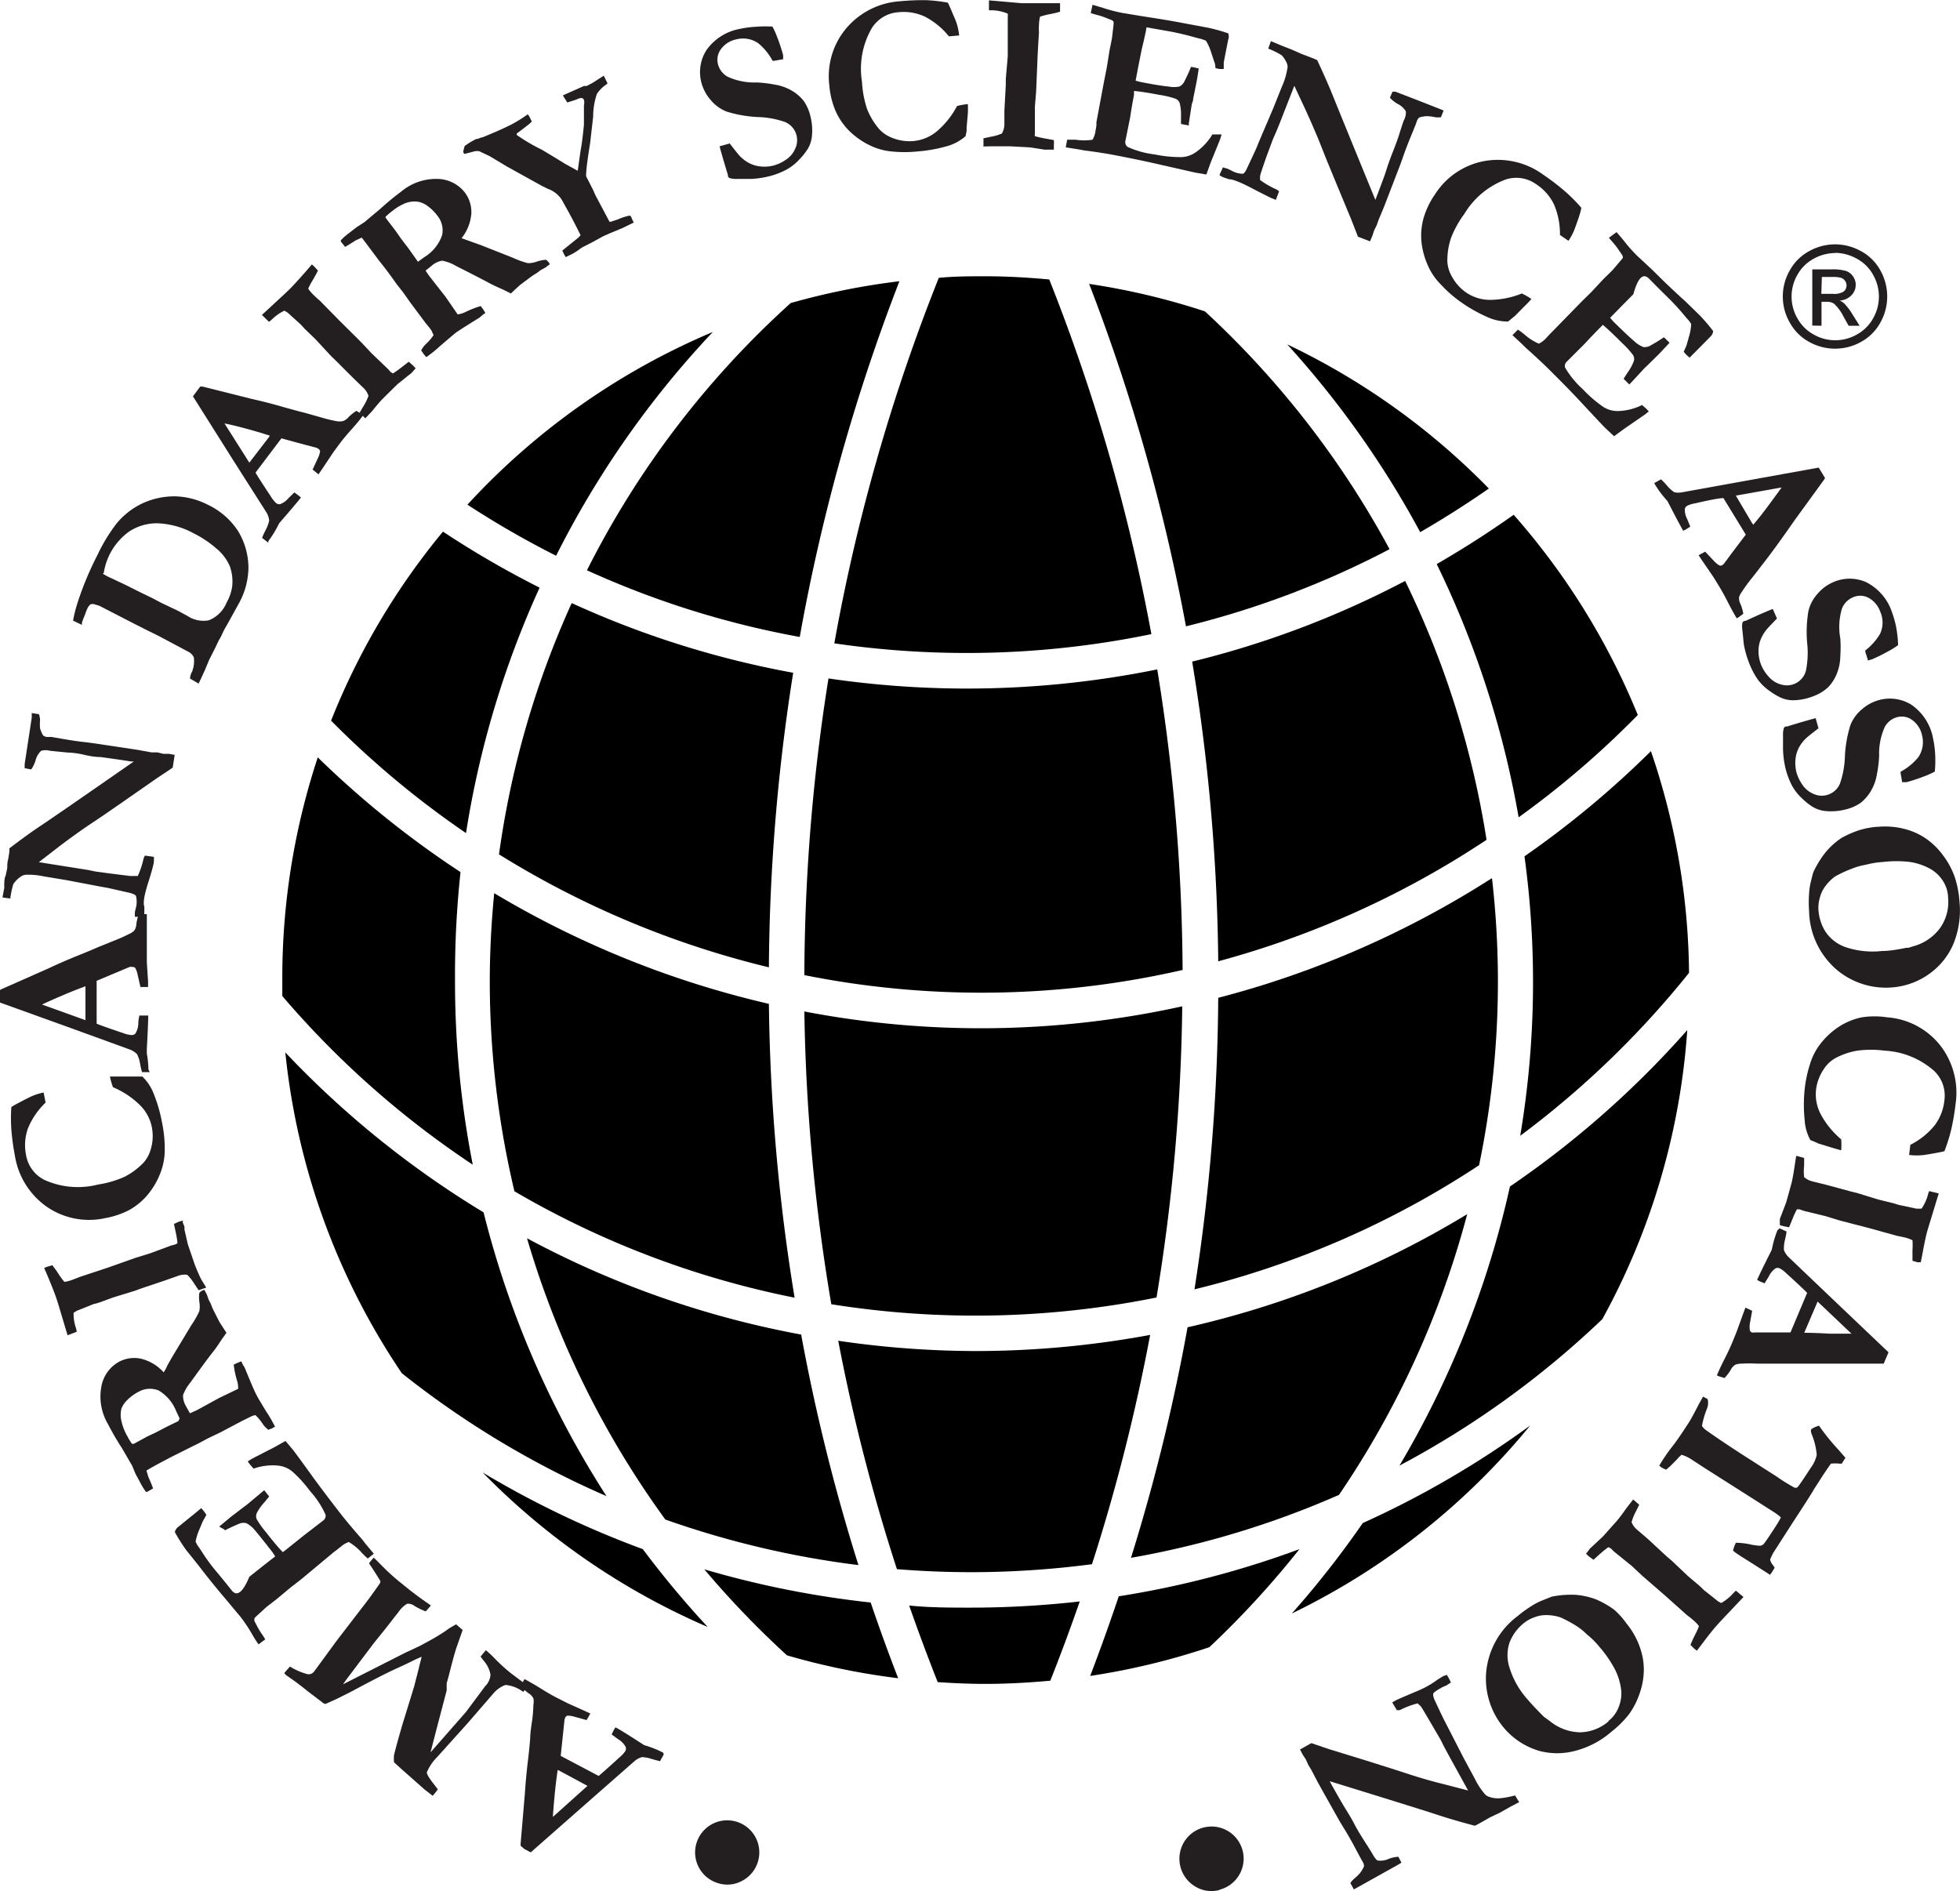
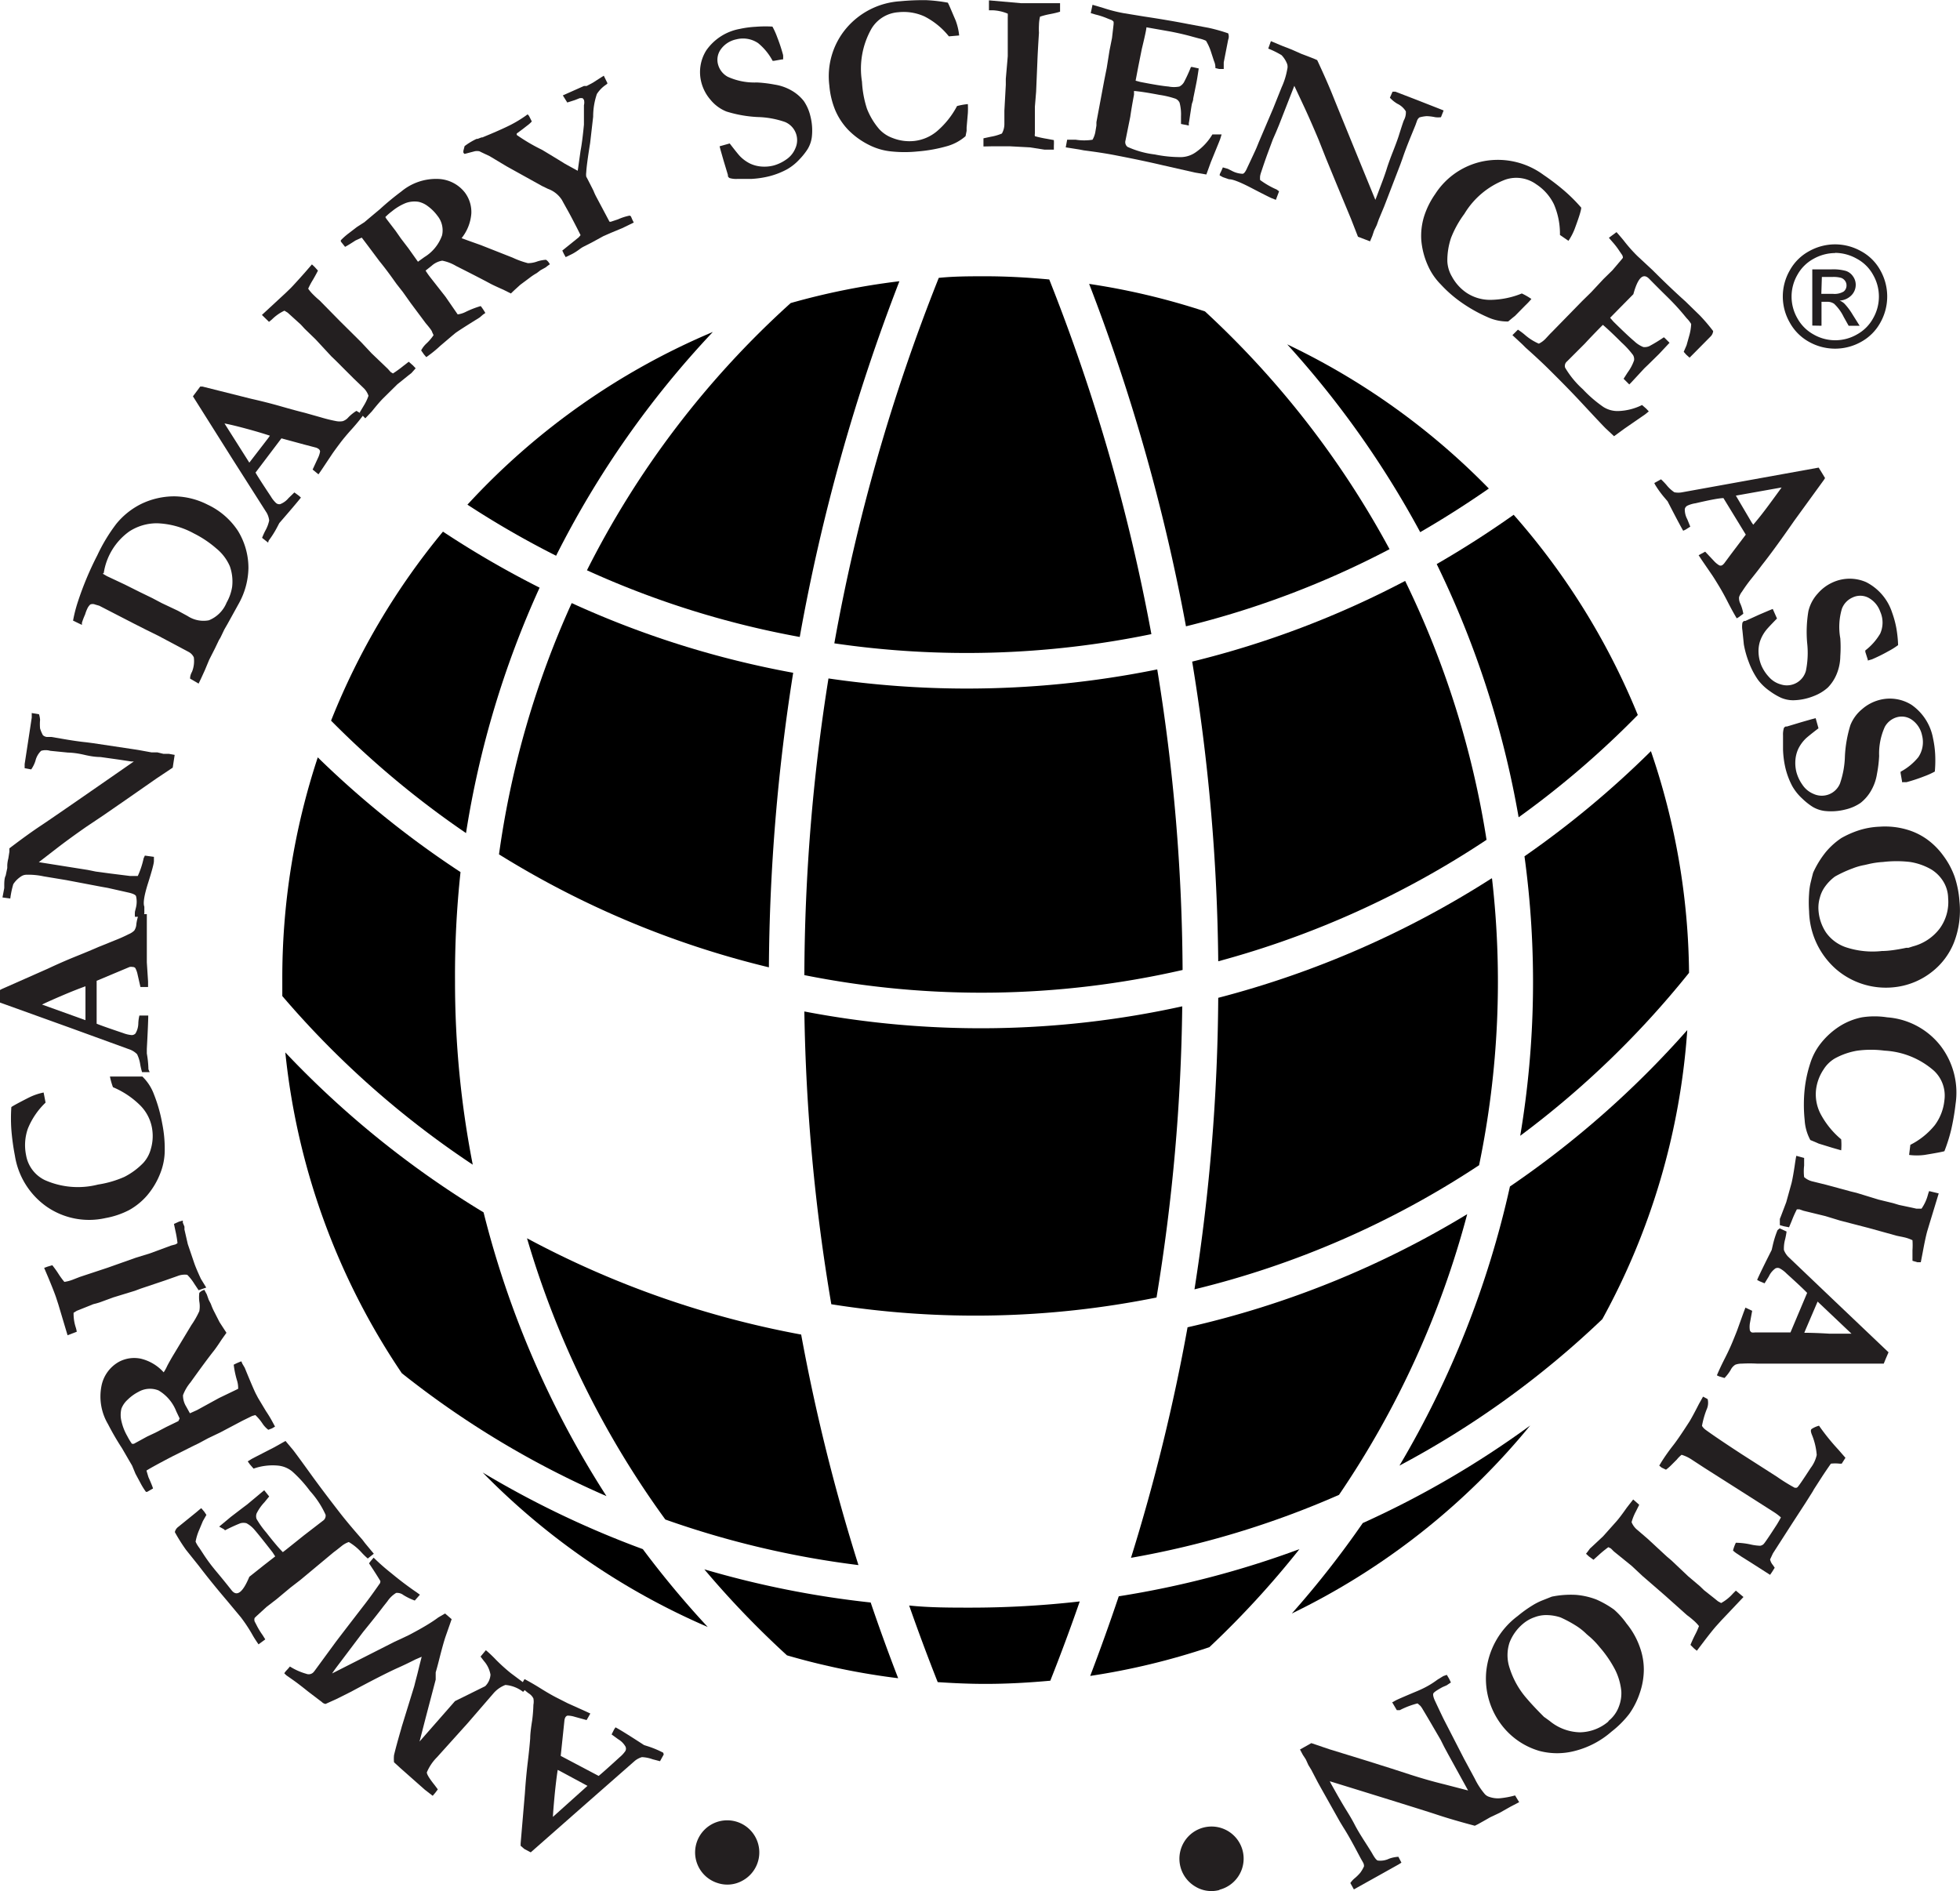
<svg xmlns="http://www.w3.org/2000/svg" viewBox="0 0 110.53 106.64">
  <title>ADSA</title>
  <path d="M300.23,344a51.41,51.41,0,0,0-11.49,15.07,50.86,50.86,0,0,0,12,3.76,108.19,108.19,0,0,1,5.62-20.06A39.83,39.83,0,0,0,300.23,344Z" transform="translate(-255.64 -326.91)" />
  <path d="M323.59,344.47a39.44,39.44,0,0,0-6.53-1.55,108.31,108.31,0,0,1,5.46,19.31A50.71,50.71,0,0,0,334,357.88,51.56,51.56,0,0,0,323.59,344.47Z" transform="translate(-255.64 -326.91)" />
  <path d="M339.6,354.46a39.78,39.78,0,0,0-11.37-8.13,53.49,53.49,0,0,1,7.5,10.59Q337.7,355.78,339.6,354.46Z" transform="translate(-255.64 -326.91)" />
  <path d="M311.21,342.49c-.88,0-1.76,0-2.63.09a106.23,106.23,0,0,0-5.89,20.61,51.53,51.53,0,0,0,17.88-.52,106.37,106.37,0,0,0-5.76-20C313.62,342.56,312.42,342.49,311.21,342.49Z" transform="translate(-255.64 -326.91)" />
  <path d="M282,355.37a51.64,51.64,0,0,0,5,2.88,53.24,53.24,0,0,1,8.84-12.62A39.78,39.78,0,0,0,282,355.37Z" transform="translate(-255.64 -326.91)" />
  <path d="M280.62,356.89a39.67,39.67,0,0,0-6.31,10.66,51.55,51.55,0,0,0,7.61,6.34,53.15,53.15,0,0,1,4.15-13.84A53.65,53.65,0,0,1,280.62,356.89Z" transform="translate(-255.64 -326.91)" />
  <path d="M322.87,364.22a110,110,0,0,1,1.47,16.9,51.59,51.59,0,0,0,15.13-6.85,51.37,51.37,0,0,0-4.59-14.6A52.65,52.65,0,0,1,322.87,364.22Z" transform="translate(-255.64 -326.91)" />
  <path d="M348,367.23a39.75,39.75,0,0,0-7-11.29q-2.12,1.5-4.34,2.78A53.37,53.37,0,0,1,341.28,373,51.4,51.4,0,0,0,348,367.23Z" transform="translate(-255.64 -326.91)" />
  <path d="M310.1,365.74a54,54,0,0,1-7.74-.57A108.2,108.2,0,0,0,301,381.9a50.83,50.83,0,0,0,21.33-.29,108.09,108.09,0,0,0-1.43-16.95A54,54,0,0,1,310.1,365.74Z" transform="translate(-255.64 -326.91)" />
  <path d="M287.88,360.92a51.2,51.2,0,0,0-4.1,14.17A51.79,51.79,0,0,0,299,381.46a110.15,110.15,0,0,1,1.37-16.61A52.86,52.86,0,0,1,287.88,360.92Z" transform="translate(-255.64 -326.91)" />
  <path d="M281.61,376.09a53.6,53.6,0,0,1-8.05-6.47,39.62,39.62,0,0,0-2,12.56c0,.3,0,.6,0,.9a51.71,51.71,0,0,0,10.74,9.51,53.45,53.45,0,0,1-1-10.33A54.32,54.32,0,0,1,281.61,376.09Z" transform="translate(-255.64 -326.91)" />
-   <path d="M283.51,377.28c-.16,1.64-.25,3.3-.25,5a51.45,51.45,0,0,0,1.39,11.81,51,51,0,0,0,15.8,6A110,110,0,0,1,299,383.52,53.76,53.76,0,0,1,283.51,377.28Z" transform="translate(-255.64 -326.91)" />
  <path d="M301,383.94a107.89,107.89,0,0,0,1.52,16.52,51.63,51.63,0,0,0,18.34-.38,108,108,0,0,0,1.45-16.42,52.77,52.77,0,0,1-21.31.29Z" transform="translate(-255.64 -326.91)" />
  <path d="M339.76,376.44a53.54,53.54,0,0,1-15.42,6.74A110.1,110.1,0,0,1,323,399.62a50.9,50.9,0,0,0,16.05-7,51,51,0,0,0,.73-16.16Z" transform="translate(-255.64 -326.91)" />
  <path d="M350.89,381.77a39.55,39.55,0,0,0-2.15-12.5,53.57,53.57,0,0,1-7.13,5.93,52.36,52.36,0,0,1-.24,15.76A51.93,51.93,0,0,0,350.89,381.77Z" transform="translate(-255.64 -326.91)" />
  <path d="M285.36,396.74a51.57,51.57,0,0,0,7.8,15.86,51.6,51.6,0,0,0,10.89,2.57,108.15,108.15,0,0,1-3.23-13A53,53,0,0,1,285.36,396.74Z" transform="translate(-255.64 -326.91)" />
  <path d="M350.79,385a53.63,53.63,0,0,1-10,8.82,53.66,53.66,0,0,1-6.23,15.74A51.45,51.45,0,0,0,346,401.3,39.47,39.47,0,0,0,350.79,385Z" transform="translate(-255.64 -326.91)" />
  <path d="M322.61,401.76a108.11,108.11,0,0,1-3.19,13,51,51,0,0,0,11.73-3.55,51.66,51.66,0,0,0,7.23-15.83A52.89,52.89,0,0,1,322.61,401.76Z" transform="translate(-255.64 -326.91)" />
-   <path d="M310.68,403.1a54,54,0,0,1-7.77-.58,106.17,106.17,0,0,0,3.31,12.88c1.38.11,2.77.17,4.17.17a52.53,52.53,0,0,0,6.83-.45,106.11,106.11,0,0,0,3.28-12.93A54.18,54.18,0,0,1,310.68,403.1Z" transform="translate(-255.64 -326.91)" />
  <path d="M271.73,386.26a39.45,39.45,0,0,0,6.57,18.09,51.45,51.45,0,0,0,11.54,6.93,53.55,53.55,0,0,1-6.93-16A53.51,53.51,0,0,1,271.73,386.26Z" transform="translate(-255.64 -326.91)" />
  <path d="M295.36,415.41a51.64,51.64,0,0,0,4.66,4.85,39.83,39.83,0,0,0,6.27,1.29q-.82-2.12-1.55-4.27A53.69,53.69,0,0,1,295.36,415.41Z" transform="translate(-255.64 -326.91)" />
  <path d="M310.39,417.57c-1.17,0-2.33,0-3.48-.12q.76,2.17,1.61,4.32c.89.06,1.79.1,2.69.1,1.23,0,2.45-.07,3.66-.18q.88-2.22,1.66-4.47A54.55,54.55,0,0,1,310.39,417.57Z" transform="translate(-255.64 -326.91)" />
  <path d="M328.92,414.27a53,53,0,0,1-10.19,2.66q-.76,2.26-1.61,4.49a39.51,39.51,0,0,0,6.72-1.62A51.5,51.5,0,0,0,328.92,414.27Z" transform="translate(-255.64 -326.91)" />
  <path d="M328.49,417.9a39.74,39.74,0,0,0,13.44-10.6,53,53,0,0,1-9.44,5.5A53.53,53.53,0,0,1,328.49,417.9Z" transform="translate(-255.64 -326.91)" />
  <path d="M282.86,409.95a39.8,39.8,0,0,0,12.69,8.71,53.59,53.59,0,0,1-3.66-4.39A53.53,53.53,0,0,1,282.86,409.95Z" transform="translate(-255.64 -326.91)" />
  <path d="M296.14,433.11a1.81,1.81,0,1,1,1.38-.15A1.74,1.74,0,0,1,296.14,433.11Z" transform="translate(-255.64 -326.91)" style="fill:#231f20" />
  <path d="M293.07,425.85l-.21.38-.42-.11a2,2,0,0,0-.6-.12,1.14,1.14,0,0,0-.4.21l-2.7,2.37-3.17,2.79-.36-.19L285,431v-.13l.24-2.83q.06-.91.16-1.74t.14-1.37q0-.32.11-1a8.42,8.42,0,0,0,.07-.88,1,1,0,0,0,0-.36.72.72,0,0,0-.27-.29,2.41,2.41,0,0,1-.42-.39,2.24,2.24,0,0,1,.12-.29l.07-.12q.42.22.9.52c.32.2.61.37.88.51l.65.33,1,.45.28.13c-.07.13-.14.25-.21.37l-.69-.19a1.36,1.36,0,0,0-.39-.06.21.21,0,0,0-.12.1.51.51,0,0,0-.05.17l-.07.67-.14,1.33,2.14,1.13q.26-.21,1.19-1.06a1.69,1.69,0,0,0,.32-.35.28.28,0,0,0,0-.25,1.15,1.15,0,0,0-.41-.41l-.37-.27.14-.28.08-.12q.35.18,1.61,1l.25.08a5.59,5.59,0,0,1,.83.35Zm-4.3,1.77-1.54-.83-.14-.07q-.09.59-.17,1.4c-.05.54-.09,1-.1,1.25Z" transform="translate(-255.64 -326.91)" style="fill:#231f20" />
-   <path d="M285.43,422l-.29.32a1.87,1.87,0,0,0-1-.39,1.68,1.68,0,0,0-.67.47L282,424.1l-1.54,1.71-.17.19a2.65,2.65,0,0,0-.58.86q0,.17.45.73l.17.23-.16.21-.13.15-.44-.34-1.39-1.23-.13-.12-.22-.2a2,2,0,0,1,0-.4q.12-.51.39-1.44l.05-.18L279,422l.06-.24.12-.46.12-.49.12-.47-.35.15q-.57.29-1.07.51-.87.4-2.56,1.31l-.84.42L274,423a.36.36,0,0,1-.21-.11l-.16-.12-.63-.48q-.52-.42-.85-.65l-.37-.26-.11-.11.08-.11.13-.14.11-.13a3.51,3.51,0,0,0,.92.41.37.37,0,0,0,.4-.08l.06-.07,1.15-1.57q.16-.22,1.61-2.1.33-.42.8-1.09l.09-.13a.25.25,0,0,0,.07-.19s-.23-.39-.64-1l.09-.12.17-.2c.09.07.29.28.62.61a12.21,12.21,0,0,0,1,.88q.71.59,1.43,1.08l.18.13-.29.33a3.51,3.51,0,0,1-.64-.31.58.58,0,0,0-.41-.12,1.55,1.55,0,0,0-.49.47l-.23.29q-.4.53-1.15,1.45l-1.35,1.79q-.29.38-.39.54l3.53-1.79.37-.17.42-.2q1.13-.59,1.67-1l.38-.22.37.32-.35,1q-.13.39-.34,1.22-.12.48-.21.78l0,.18,0,.17,0,.06-.57,2.17-.34,1.32,2-2.28L283,422a1,1,0,0,0,.3-.65,1.57,1.57,0,0,0-.37-.77l-.19-.25.3-.36c.19.16.38.34.57.54a10.39,10.39,0,0,0,.83.75Z" transform="translate(-255.64 -326.91)" style="fill:#231f20" />
+   <path d="M285.43,422l-.29.32a1.87,1.87,0,0,0-1-.39,1.68,1.68,0,0,0-.67.47L282,424.1l-1.54,1.71-.17.19a2.65,2.65,0,0,0-.58.86q0,.17.45.73l.17.23-.16.21-.13.15-.44-.34-1.39-1.23-.13-.12-.22-.2a2,2,0,0,1,0-.4q.12-.51.39-1.44l.05-.18L279,422l.06-.24.12-.46.12-.49.12-.47-.35.15q-.57.29-1.07.51-.87.4-2.56,1.31l-.84.42L274,423a.36.36,0,0,1-.21-.11l-.16-.12-.63-.48q-.52-.42-.85-.65l-.37-.26-.11-.11.08-.11.13-.14.11-.13a3.51,3.51,0,0,0,.92.41.37.37,0,0,0,.4-.08l.06-.07,1.15-1.57q.16-.22,1.61-2.1.33-.42.8-1.09l.09-.13a.25.25,0,0,0,.07-.19s-.23-.39-.64-1l.09-.12.17-.2a12.21,12.21,0,0,0,1,.88q.71.59,1.43,1.08l.18.13-.29.33a3.51,3.51,0,0,1-.64-.31.58.58,0,0,0-.41-.12,1.55,1.55,0,0,0-.49.47l-.23.29q-.4.53-1.15,1.45l-1.35,1.79q-.29.38-.39.54l3.53-1.79.37-.17.42-.2q1.13-.59,1.67-1l.38-.22.37.32-.35,1q-.13.39-.34,1.22-.12.48-.21.78l0,.18,0,.17,0,.06-.57,2.17-.34,1.32,2-2.28L283,422a1,1,0,0,0,.3-.65,1.57,1.57,0,0,0-.37-.77l-.19-.25.3-.36c.19.16.38.34.57.54a10.39,10.39,0,0,0,.83.75Z" transform="translate(-255.64 -326.91)" style="fill:#231f20" />
  <path d="M270.22,419.64c-.14-.2-.25-.37-.34-.53a8.68,8.68,0,0,0-.66-1l-.75-.9q-.92-1.08-1.62-2l-.72-.9a9.89,9.89,0,0,1-.63-1,.5.5,0,0,1,.2-.3l1-.81.2-.17.09-.07.17.2.12.18-.2.35-.2.48a3,3,0,0,0-.21.68,1.71,1.71,0,0,0,.21.35l.21.32q.32.5.74,1t.87,1.07,1-.76l.83-.66.63-.49-.15-.23q-.7-.9-1-1.25a1.58,1.58,0,0,0-.47-.39.66.66,0,0,0-.34,0,8.67,8.67,0,0,0-.87.4l-.06-.06L268,413l.66-.55.68-.52.24-.18.42-.35.43-.36.11-.09.28.35-.27.33a2.56,2.56,0,0,0-.44.63.46.46,0,0,0,0,.31,5.05,5.05,0,0,0,.55.77q.59.76.93,1.1l.17-.13q.59-.47,1-.8l1.09-.84a.34.34,0,0,0,.15-.34,5.16,5.16,0,0,0-.88-1.34,7.23,7.23,0,0,0-1-1.1,1.49,1.49,0,0,0-.8-.33,3.23,3.23,0,0,0-1.38.17l-.21-.24-.12-.17.23-.14.17-.09,1.09-.56.64-.36.42.5q.22.28,1.12,1.53.64.88,1.58,2.09.47.6,1.21,1.44l.16.21.49.59-.34.27a3.89,3.89,0,0,1-.35-.34,3.09,3.09,0,0,0-.72-.59,1.31,1.31,0,0,0-.41.23l-.29.23-.16.12L272.59,416l-.57.44-.78.65-.57.44-.58.53-.09.09a.31.31,0,0,0,0,.2l.09.17a4.2,4.2,0,0,0,.36.6l.15.24Z" transform="translate(-255.64 -326.91)" style="fill:#231f20" />
  <path d="M270.77,407.54a1.46,1.46,0,0,1-.34-.37,2.71,2.71,0,0,0-.39-.46l-.18.05-.55.27-1.25.66-.69.33-.52.28-.31.15-1.16.58q-1.17.61-1.48.81l.11.37c.14.31.23.53.26.64l-.33.19h-.07a3.82,3.82,0,0,1-.31-.5l-.28-.52-.19-.46-.17-.29-.4-.69a15.28,15.28,0,0,1-.79-1.36,3.06,3.06,0,0,1-.37-2.14,2,2,0,0,1,1-1.38,1.83,1.83,0,0,1,1.22-.17,2.52,2.52,0,0,1,1.29.77c.06-.09.12-.19.18-.32s.27-.5.38-.68l1-1.66a5,5,0,0,0,.45-.79,1.53,1.53,0,0,0,0-.54,2,2,0,0,1,0-.49.57.57,0,0,1,.15-.12l.13-.06.08.15.06.11.11.31.12.23a3.37,3.37,0,0,0,.2.46l.29.57.24.37.15.23-.27.38q-.3.46-.46.66-.42.53-1.3,1.76a2.45,2.45,0,0,0-.42.72,1.19,1.19,0,0,0,.18.64l.21.38.4-.18,1.24-.68,1.08-.52a1.43,1.43,0,0,0-.07-.49,5.21,5.21,0,0,1-.18-.87,3.28,3.28,0,0,1,.43-.19l.06.14.13.22q.52,1.27.64,1.49l.11.21.45.75a6.74,6.74,0,0,1,.38.63l.13.24-.17.1Zm-5-.64-.19-.4a2.36,2.36,0,0,0-1-1.18,1.3,1.3,0,0,0-1.13.08,2.5,2.5,0,0,0-.62.45,1.33,1.33,0,0,0-.34.49,1.47,1.47,0,0,0,0,.72,3,3,0,0,0,.33.84,3.37,3.37,0,0,0,.26.43l.11,0,.75-.41.47-.22.61-.32.68-.33Z" transform="translate(-255.64 -326.91)" style="fill:#231f20" />
  <path d="M267.27,399.52l-.43.15-.24-.36a2.77,2.77,0,0,0-.4-.51,1.1,1.1,0,0,0-.55.07l-.71.25-1.37.46-.32.12-1.24.38-.79.29-.33.09-.67.27-.25.1-.18.11a2.47,2.47,0,0,0,.13.85,2.18,2.18,0,0,1,.05.22l-.52.2-.52-1.74-.13-.4q-.12-.35-.44-1.12l-.23-.54.19-.07.27-.08c.11.14.23.3.35.49a4.16,4.16,0,0,0,.33.45,2.21,2.21,0,0,0,.46-.12l.41-.16,1.57-.52,1.58-.56.81-.25,1.19-.44.23-.06a.43.43,0,0,0,.13-.08,6.38,6.38,0,0,0-.12-.7l-.08-.38.29-.13.21-.06,0,.12.09.22a1.23,1.23,0,0,1,0,.16l.19.83.36,1.06q.11.32.38.9Z" transform="translate(-255.64 -326.91)" style="fill:#231f20" />
  <path d="M256.28,389.34q.17-.12,1-.54a3.34,3.34,0,0,1,.82-.28l.11.57a4.21,4.21,0,0,0-1,1.47,2.82,2.82,0,0,0-.1,1.49,1.92,1.92,0,0,0,1.06,1.41,4.59,4.59,0,0,0,3,.25,5.88,5.88,0,0,0,1.48-.43,4,4,0,0,0,1.08-.8,1.88,1.88,0,0,0,.42-.79,2.58,2.58,0,0,0,.05-1.23,2.4,2.4,0,0,0-.68-1.24,4.83,4.83,0,0,0-1.51-1,3.79,3.79,0,0,1-.17-.6h1.32l.2,0,.31,0a2.7,2.7,0,0,1,.65,1,8.48,8.48,0,0,1,.47,1.66,7.16,7.16,0,0,1,.14,1.48,3.53,3.53,0,0,1-.23,1.26,4.36,4.36,0,0,1-.76,1.3,3.74,3.74,0,0,1-1,.82,4.64,4.64,0,0,1-1.35.46,4.2,4.2,0,0,1-3.3-.63,4.34,4.34,0,0,1-1.81-2.89,13.11,13.11,0,0,1-.2-1.47A9.22,9.22,0,0,1,256.28,389.34Z" transform="translate(-255.64 -326.91)" style="fill:#231f20" />
  <path d="M264.08,387.37h-.43a4.33,4.33,0,0,1-.1-.42,2,2,0,0,0-.18-.59,1.15,1.15,0,0,0-.37-.25l-3.38-1.23-4-1.44q0-.21,0-.4v-.29l.11-.06,2.6-1.15q.83-.39,1.6-.7t1.27-.53l.89-.36a8.44,8.44,0,0,0,.81-.36,1,1,0,0,0,.31-.2.72.72,0,0,0,.12-.37,2.4,2.4,0,0,1,.14-.56l.31,0h.14q0,.47,0,1t0,1c0,.33,0,.58,0,.72l.07,1.08,0,.31h-.43l-.16-.7a1.34,1.34,0,0,0-.13-.37.2.2,0,0,0-.15-.06.51.51,0,0,0-.17,0l-.62.26-1.24.52,0,2.42q.31.13,1.5.53a1.73,1.73,0,0,0,.46.11.28.28,0,0,0,.23-.09,1.15,1.15,0,0,0,.16-.56s0-.19.06-.45H264q0,.39-.08,1.88l0,.26a5.66,5.66,0,0,1,.09.89Zm-3.62-2.93q0-1.48,0-1.75v-.16q-.56.2-1.31.52t-1.14.51Z" transform="translate(-255.64 -326.91)" style="fill:#231f20" />
  <path d="M256.22,377.58l-.44-.06.1-.53,0-.18q0-.38.08-.52l.09-.43,0-.14s0-.17.06-.4l.06-.38,0-.19q1.05-.8,1.79-1.29t5.23-3.61l-.16,0-.73-.11-1-.14q-.38,0-.89-.12t-.94-.13l-1-.1a.92.92,0,0,0-.51,0,1.14,1.14,0,0,0-.32.56,1.81,1.81,0,0,1-.24.49l-.37-.07V370l.19-1.24.21-1.38q0-.14,0-.26l.41.07a1.34,1.34,0,0,1,.06.31,2.73,2.73,0,0,0,0,.49,2,2,0,0,0,.16.38.4.4,0,0,0,.22.1l.26,0,.53.09q.91.16,1.44.21l.38.05,2.2.33.33.05.77.14.33,0,.33.08.31,0,.33.06-.11.72-.9.6-1.78,1.24-1.26.87-.94.63q-.89.62-1.57,1.14l-1.1.85,2.33.37.44.07.44.09.82.11,1.12.14h.23l.2,0a4.75,4.75,0,0,0,.33-1l.07-.15.51.07,0,.24q0,.2-.33,1.24t-.21,1.33c0,.22,0,.35,0,.37a1.2,1.2,0,0,1-.06.2l-.25,0-.22,0a1.68,1.68,0,0,1,0-.29l.06-.24a1.37,1.37,0,0,0,0-.64q-.06-.11-.4-.19l-1.2-.27-.34-.06-2-.38-1.27-.21a4.07,4.07,0,0,0-1-.09.55.55,0,0,0-.28.1,1.49,1.49,0,0,0-.43.43A5,5,0,0,0,256.22,377.58Z" transform="translate(-255.64 -326.91)" style="fill:#231f20" />
  <path d="M266.36,365.18c0-.06,0-.19.11-.39a1.62,1.62,0,0,0,.1-.81.67.67,0,0,0-.3-.31l-1.71-.91-.63-.31-.75-.38-1.94-1L261,361a.35.35,0,0,0-.27,0s-.09.08-.15.2a2.18,2.18,0,0,0-.14.36,4.08,4.08,0,0,0-.18.47l0,.12-.5-.24a7.91,7.91,0,0,1,.27-1.06,17.88,17.88,0,0,1,1.1-2.63,9.63,9.63,0,0,1,1.07-1.77,4.25,4.25,0,0,1,1.38-1.11,4.3,4.3,0,0,1,1.91-.44,4.25,4.25,0,0,1,1.86.47,4.15,4.15,0,0,1,1.71,1.48,4,4,0,0,1,.59,2.09,4.27,4.27,0,0,1-.54,2l-.63,1.14-.19.33-.22.46-.08.13-.23.48-.32.63-.25.6-.22.48-.13.27Zm-4.93-5.92.24.14,1,.47.84.42.72.35.53.28.91.43.55.3a1.63,1.63,0,0,0,1.2.24,1.81,1.81,0,0,0,1-1,2.63,2.63,0,0,0,.31-.88,2.57,2.57,0,0,0-.13-1.17,2.65,2.65,0,0,0-.76-1,6,6,0,0,0-1.27-.85,4.64,4.64,0,0,0-2.05-.57,2.84,2.84,0,0,0-1.59.46,3.54,3.54,0,0,0-1.44,2.35Z" transform="translate(-255.64 -326.91)" style="fill:#231f20" />
  <path d="M270.76,357.51l-.34-.27a4.22,4.22,0,0,1,.18-.4,2,2,0,0,0,.22-.58,1.15,1.15,0,0,0-.14-.43l-1.91-3-2.25-3.57.24-.32.17-.23.13,0,2.75.69q.89.2,1.69.43t1.33.36l.92.26a8.45,8.45,0,0,0,.86.21,1,1,0,0,0,.36,0,.72.72,0,0,0,.32-.22,2.41,2.41,0,0,1,.45-.36l.27.16.11.09q-.28.38-.66.8t-.65.78q-.3.4-.43.59l-.6.9-.18.26-.33-.27.3-.65a1.33,1.33,0,0,0,.12-.37.2.2,0,0,0-.08-.14.5.5,0,0,0-.16-.08l-.65-.17-1.29-.35-1.46,1.93q.16.29.86,1.34a1.69,1.69,0,0,0,.29.37.28.28,0,0,0,.24.07,1.14,1.14,0,0,0,.47-.34l.33-.32.26.19.11.1q-.24.31-1.22,1.44l-.12.23a5.55,5.55,0,0,1-.48.76ZM269.7,353l1.07-1.39.09-.13q-.57-.19-1.35-.4t-1.21-.29Z" transform="translate(-255.64 -326.91)" style="fill:#231f20" />
  <path d="M276.24,350.5l-.32-.32.22-.37a2.8,2.8,0,0,0,.28-.58,1.1,1.1,0,0,0-.31-.47l-.54-.52-1-1-.25-.24-.88-.95-.61-.59-.23-.25-.54-.49-.2-.18-.18-.11a2.49,2.49,0,0,0-.7.49l-.17.14-.4-.39,1.33-1.23.3-.29q.26-.27.81-.89l.38-.44.15.14.19.21q-.12.24-.29.53a4.17,4.17,0,0,0-.26.49,2.28,2.28,0,0,0,.31.36,4.21,4.21,0,0,0,.33.3l1.16,1.18,1.19,1.18.58.62.92.88.16.18.13.08a6.43,6.43,0,0,0,.58-.42l.31-.24.24.21.15.16-.08.09-.16.18-.13.1-.66.53-.8.79q-.24.24-.64.74Z" transform="translate(-255.64 -326.91)" style="fill:#231f20" />
  <path d="M279.39,346.67a1.47,1.47,0,0,1,.31-.4,2.68,2.68,0,0,0,.39-.46l-.08-.17q0-.08-.36-.5L278.8,344l-.44-.62-.36-.46-.2-.28q-.4-.56-.76-1-.79-1.06-1-1.33l-.35.16q-.43.28-.59.36l-.24-.3,0-.07a3.68,3.68,0,0,1,.44-.39l.47-.36.42-.27.26-.22.61-.51a15.49,15.49,0,0,1,1.21-1,3.06,3.06,0,0,1,2.05-.71,2,2,0,0,1,1.53.76,1.83,1.83,0,0,1,.37,1.18,2.52,2.52,0,0,1-.55,1.4l.35.13.73.26,1.8.71a4.88,4.88,0,0,0,.86.31,1.52,1.52,0,0,0,.54-.1,2,2,0,0,1,.48-.09.58.58,0,0,1,.14.13l.08.12-.14.1-.1.08-.29.16-.21.16a3.32,3.32,0,0,0-.42.28l-.51.38-.33.3-.2.19-.42-.21q-.5-.22-.73-.34-.59-.32-1.94-1a2.45,2.45,0,0,0-.78-.3,1.18,1.18,0,0,0-.6.29l-.34.27a4.28,4.28,0,0,0,.25.36l.87,1.11.69,1a1.43,1.43,0,0,0,.47-.15,5.25,5.25,0,0,1,.83-.32,3.21,3.21,0,0,1,.26.39l-.13.09-.2.17q-1.16.72-1.37.88l-.18.15-.67.57a6.55,6.55,0,0,1-.56.47l-.22.16-.13-.15Zm-.18-5,.36-.26a2.36,2.36,0,0,0,1-1.23,1.3,1.3,0,0,0-.26-1.1,2.5,2.5,0,0,0-.54-.54,1.33,1.33,0,0,0-.53-.25,1.46,1.46,0,0,0-.72.07,3,3,0,0,0-.77.46,3.36,3.36,0,0,0-.38.33l.06.1.52.68.3.43.42.55.44.62Z" transform="translate(-255.64 -326.91)" style="fill:#231f20" />
  <path d="M281.84,335.15a3.68,3.68,0,0,1,.68-.41l.06,0,.21-.08.05,0,.48-.2q.73-.31,1.14-.52a7,7,0,0,0,.85-.52l.08-.06,0,0a.4.4,0,0,1,.09.1l.15.3a1.66,1.66,0,0,1-.27.24l-.23.18-.35.26,0,0,0,.08a10.33,10.33,0,0,0,1.43.84l.58.35.59.36.11.07.18.1.22.12.33.18.16-1.13q.1-.52.19-1.47v0l0-1.1a.59.59,0,0,0,0-.3l-.07-.09a.49.49,0,0,0-.18,0l-.25.1-.25.08-.19.06-.25-.4,1.19-.53.15,0,.27-.14.09-.05.45-.29.16-.1.21.43-.06.06a1.81,1.81,0,0,0-.54.54,3.93,3.93,0,0,0-.21,1.28l-.17,1.48q-.2,1.24-.22,1.66a.83.83,0,0,0,0,.24l.09.17.25.49.07.14a3,3,0,0,0,.14.31l.76,1.43a.14.14,0,0,0,.09,0l.39-.13a3.09,3.09,0,0,1,.65-.21s.07,0,.1.09l.06.14.08.16-.66.32-.63.26-.43.19-.62.34-.47.24a1.37,1.37,0,0,0-.24.15,3.33,3.33,0,0,1-.4.26l-.39.19-.1-.18-.09-.19.93-.75.1-.12-.16-.32q-.44-.86-.62-1.17l-.2-.36-.07-.13a1.55,1.55,0,0,0-.79-.63l-.33-.16-2-1.11-.95-.57-.59-.28a.69.69,0,0,0-.26,0l-.57.15a.21.21,0,0,1-.07-.08l0-.09Z" transform="translate(-255.64 -326.91)" style="fill:#231f20" />
  <path d="M299.2,328.41a4.24,4.24,0,0,1,.27.6,9.47,9.47,0,0,1,.33,1,1.33,1.33,0,0,1,0,.25l-.06,0-.45.08h-.08a3.27,3.27,0,0,0-.82-1,1.52,1.52,0,0,0-1.23-.21,1.42,1.42,0,0,0-.87.56,1,1,0,0,0-.15.88,1.12,1.12,0,0,0,.54.67,3.62,3.62,0,0,0,1.64.32,7.17,7.17,0,0,1,1,.12,2.74,2.74,0,0,1,.95.33,2.37,2.37,0,0,1,.7.6,2.52,2.52,0,0,1,.37.85,3.25,3.25,0,0,1,.08,1.19,1.76,1.76,0,0,1-.23.66,3.69,3.69,0,0,1-.46.58,2.91,2.91,0,0,1-.71.57,4.4,4.4,0,0,1-1,.39A5.39,5.39,0,0,1,298,337l-.79,0a1.26,1.26,0,0,1-.43-.05.24.24,0,0,1-.09-.1l0-.07-.25-.83-.16-.56-.06-.23.57-.16q.47.61.59.73a2.09,2.09,0,0,0,.55.4,1.82,1.82,0,0,0,.63.17,2.1,2.1,0,0,0,.72-.06,2.29,2.29,0,0,0,.69-.33,1.39,1.39,0,0,0,.52-.63,1.11,1.11,0,0,0-.58-1.49,5.09,5.09,0,0,0-1.55-.28,7.08,7.08,0,0,1-1.75-.31,2.23,2.23,0,0,1-.9-.66,2.41,2.41,0,0,1-.51-.95,2.3,2.3,0,0,1,.27-1.84,2.94,2.94,0,0,1,1.89-1.21,5.55,5.55,0,0,1,.9-.12A6.84,6.84,0,0,1,299.2,328.41Z" transform="translate(-255.64 -326.91)" style="fill:#231f20" />
  <path d="M309.09,327.06c.07.12.21.47.44,1a3.35,3.35,0,0,1,.2.85l-.58.05a4.21,4.21,0,0,0-1.37-1.12,2.83,2.83,0,0,0-1.48-.24,1.92,1.92,0,0,0-1.51.92,4.58,4.58,0,0,0-.54,3,5.87,5.87,0,0,0,.28,1.52,4,4,0,0,0,.69,1.15,1.89,1.89,0,0,0,.75.5,2.58,2.58,0,0,0,1.22.17,2.4,2.4,0,0,0,1.3-.56,4.83,4.83,0,0,0,1.12-1.41,3.84,3.84,0,0,1,.61-.11,4.63,4.63,0,0,1,0,.51l-.07.81,0,.19-.06.3a2.7,2.7,0,0,1-1,.55,8.42,8.42,0,0,1-1.7.31,7.18,7.18,0,0,1-1.48,0,3.53,3.53,0,0,1-1.23-.35,4.35,4.35,0,0,1-1.22-.88,3.74,3.74,0,0,1-.72-1.1,4.64,4.64,0,0,1-.33-1.38,4.2,4.2,0,0,1,.95-3.23,4.34,4.34,0,0,1,3.05-1.53,13.17,13.17,0,0,1,1.48-.06A9.18,9.18,0,0,1,309.09,327.06Z" transform="translate(-255.64 -326.91)" style="fill:#231f20" />
  <path d="M311.1,335.17l0-.46.42-.09a2.78,2.78,0,0,0,.62-.18,1.09,1.09,0,0,0,.14-.54l0-.75.08-1.45v-.34q.11-1.25.11-1.29l0-.84,0-.34v-1a1.62,1.62,0,0,0,0-.21,2.48,2.48,0,0,0-.84-.19l-.22,0v-.56l1.81.16.42,0q.37,0,1.2,0h.58c0,.08,0,.15,0,.2s0,.16,0,.28q-.26.08-.59.14a4.24,4.24,0,0,0-.54.14,2.29,2.29,0,0,0-.06.47,4,4,0,0,0,0,.44q-.07,1.07-.09,1.65l-.07,1.67-.07.85,0,1.27,0,.24a.42.42,0,0,0,0,.15,6.53,6.53,0,0,0,.69.15l.38.07a2.53,2.53,0,0,1,0,.32s0,.12,0,.22h-.36l-.16,0-.84-.13-1.12-.06q-.34,0-1,0Z" transform="translate(-255.64 -326.91)" style="fill:#231f20" />
  <path d="M317.25,327.18l.61.18a8.49,8.49,0,0,0,1.13.29l1.16.19q1.4.21,2.52.43l1.13.21a9.9,9.9,0,0,1,1.1.31.49.49,0,0,1,0,.36l-.25,1.28,0,.26,0,.11-.26,0-.21-.05c0-.09,0-.22-.08-.4l-.16-.49a2.92,2.92,0,0,0-.29-.65,1.74,1.74,0,0,0-.39-.13l-.37-.1q-.57-.16-1.24-.29l-1.36-.24q0,.15-.26,1.22l-.2,1-.15.79.26.07q1.12.22,1.6.26a1.58,1.58,0,0,0,.61,0,.65.65,0,0,0,.25-.23,8.59,8.59,0,0,0,.4-.87h.08l.36.08q-.08.56-.14.85-.13.65-.17.84c0,.12-.05.22-.07.29s-.05.29-.09.54-.06.43-.09.56l0,.14-.44-.09c0-.07,0-.21,0-.43a2.58,2.58,0,0,0-.08-.77.46.46,0,0,0-.22-.22,5.1,5.1,0,0,0-.92-.22q-.94-.18-1.43-.22l0,.21q-.14.74-.21,1.24l-.27,1.34a.34.34,0,0,0,.11.36,5.17,5.17,0,0,0,1.54.43,7.2,7.2,0,0,0,1.5.15,1.49,1.49,0,0,0,.82-.28,3.23,3.23,0,0,0,.93-1l.32,0,.2,0-.08.26-.07.18-.46,1.13-.25.69-.65-.11-1.85-.42q-1.06-.25-2.56-.54-.75-.15-1.85-.29l-.26-.05-.76-.12.08-.43.49,0a3.07,3.07,0,0,0,.94,0,1.33,1.33,0,0,0,.16-.44l.06-.36,0-.19.44-2.35.14-.7.16-1,.14-.7.09-.78s0-.06,0-.13a.31.31,0,0,0-.17-.12l-.18-.07a4.16,4.16,0,0,0-.67-.22l-.27-.08Z" transform="translate(-255.64 -326.91)" style="fill:#231f20" />
  <path d="M327.16,329.65l.15-.42.5.21.17.07.49.19.41.18.13.06.37.14.36.14.18.08q.56,1.2.88,2t2.4,5.88l.06-.15.26-.69q.23-.6.35-1c.08-.24.18-.52.31-.85s.24-.62.33-.89q.25-.8.3-.91a.92.92,0,0,0,.11-.5,1.13,1.13,0,0,0-.48-.43,1.84,1.84,0,0,1-.42-.34l.15-.34.16,0,1.17.45,1.3.51.25.1-.15.38a1.34,1.34,0,0,1-.32,0,2.73,2.73,0,0,0-.48-.06,1.94,1.94,0,0,0-.41.07.39.39,0,0,0-.14.19l-.09.25-.2.49q-.35.85-.52,1.36l-.13.36-.8,2.08-.12.31-.3.72-.11.31-.15.31-.1.3-.13.31-.68-.26-.39-1-.83-2-.58-1.41-.42-1.06q-.42-1-.78-1.78l-.59-1.26-.86,2.2-.17.41-.18.41-.29.78q-.18.49-.37,1.07a1.24,1.24,0,0,0-.06.23,1.42,1.42,0,0,0,0,.21,4.75,4.75,0,0,0,.94.54l.13.1-.18.48-.23-.09q-.19-.08-1.15-.58t-1.26-.49l-.35-.12-.18-.1c0-.09.06-.17.09-.24l.09-.21.28.08.22.11a1.38,1.38,0,0,0,.61.17q.12,0,.27-.35.43-.91.52-1.12l.13-.32.81-1.9.48-1.2a4.06,4.06,0,0,0,.31-1,.54.54,0,0,0,0-.29,1.49,1.49,0,0,0-.32-.51A5.07,5.07,0,0,0,327.16,329.65Z" transform="translate(-255.64 -326.91)" style="fill:#231f20" />
  <path d="M344.81,338.62q0,.2-.33,1.09a3.34,3.34,0,0,1-.39.78l-.48-.33a4.19,4.19,0,0,0-.34-1.73,2.82,2.82,0,0,0-1-1.13,1.92,1.92,0,0,0-1.74-.26,4.59,4.59,0,0,0-2.31,1.93,5.85,5.85,0,0,0-.75,1.35,4,4,0,0,0-.21,1.33,1.87,1.87,0,0,0,.26.86,2.59,2.59,0,0,0,.82.91,2.4,2.4,0,0,0,1.36.4,4.84,4.84,0,0,0,1.76-.36,3.77,3.77,0,0,1,.54.31,4.58,4.58,0,0,1-.35.37l-.57.58-.15.12-.24.2a2.69,2.69,0,0,1-1.15-.24,8.44,8.44,0,0,1-1.51-.85,7.13,7.13,0,0,1-1.14-1,3.53,3.53,0,0,1-.72-1.05,4.37,4.37,0,0,1-.38-1.46,3.73,3.73,0,0,1,.15-1.3,4.62,4.62,0,0,1,.63-1.28,4.2,4.2,0,0,1,2.79-1.87,4.34,4.34,0,0,1,3.32.78,13.21,13.21,0,0,1,1.18.9A9.28,9.28,0,0,1,344.81,338.62Z" transform="translate(-255.64 -326.91)" style="fill:#231f20" />
  <path d="M346.8,340q.24.27.41.48a8.51,8.51,0,0,0,.77.87l.86.8q1,1,1.85,1.76l.82.8a10.1,10.1,0,0,1,.74.87.5.5,0,0,1-.16.32l-.92.93L351,347l-.08.08-.19-.17-.14-.16.16-.37.14-.5a2.89,2.89,0,0,0,.12-.7,1.68,1.68,0,0,0-.25-.32l-.25-.3q-.38-.45-.87-.93t-1-1-.89.87l-.75.76-.56.57.18.21q.81.8,1.18,1.11a1.57,1.57,0,0,0,.51.33.65.65,0,0,0,.34-.05,8.74,8.74,0,0,0,.82-.5l.06.05.26.26-.59.63-.61.6-.22.21-.37.4-.38.41-.1.1-.32-.32.23-.36a2.54,2.54,0,0,0,.36-.68.46.46,0,0,0-.06-.3,5,5,0,0,0-.64-.7q-.68-.68-1.06-1l-.15.15q-.53.54-.87.91l-1,1a.33.33,0,0,0-.11.35,5.14,5.14,0,0,0,1,1.22,7.18,7.18,0,0,0,1.16,1,1.49,1.49,0,0,0,.83.23,3.23,3.23,0,0,0,1.35-.34l.24.21.14.15-.21.17-.16.11-1,.69-.59.43-.48-.45q-.25-.25-1.3-1.38-.74-.8-1.83-1.88-.54-.54-1.37-1.28l-.19-.19-.56-.52.31-.31a3.93,3.93,0,0,1,.39.29,3,3,0,0,0,.79.5,1.33,1.33,0,0,0,.38-.28l.25-.27.14-.14,1.67-1.71.51-.5.69-.74.51-.5.51-.6.08-.1a.31.31,0,0,0-.07-.2l-.11-.16a4.25,4.25,0,0,0-.43-.56l-.18-.21Z" transform="translate(-255.64 -326.91)" style="fill:#231f20" />
  <path d="M348.93,354.15l.38-.21a4.18,4.18,0,0,1,.3.31,2,2,0,0,0,.45.42,1.14,1.14,0,0,0,.45,0l3.54-.64,4.15-.75.21.34.15.25-.07.11-1.67,2.3q-.52.75-1,1.41t-.83,1.1q-.19.26-.59.76a8.51,8.51,0,0,0-.52.72,1,1,0,0,0-.17.32.73.73,0,0,0,.08.38,2.41,2.41,0,0,1,.16.55l-.25.19-.12.07q-.24-.4-.5-.91t-.49-.89q-.26-.43-.38-.61l-.61-.89-.17-.26.37-.2.49.52a1.33,1.33,0,0,0,.3.25.2.2,0,0,0,.16,0,.53.53,0,0,0,.13-.12l.4-.54.81-1.07L352.83,355q-.33,0-1.57.29a1.69,1.69,0,0,0-.45.13.28.28,0,0,0-.16.2,1.15,1.15,0,0,0,.14.57l.17.42-.27.17-.13.06q-.2-.34-.88-1.66l-.17-.2a5.64,5.64,0,0,1-.53-.73Zm4.6.71.89,1.51.09.13q.39-.45.87-1.1t.73-1Z" transform="translate(-255.64 -326.91)" style="fill:#231f20" />
  <path d="M362.68,363.29a4.23,4.23,0,0,1-.56.35,9.4,9.4,0,0,1-.91.45l-.24.07,0-.05-.14-.44,0-.08a3.3,3.3,0,0,0,.84-.95,1.52,1.52,0,0,0,0-1.24,1.43,1.43,0,0,0-.68-.79,1,1,0,0,0-.89,0,1.12,1.12,0,0,0-.59.63,3.61,3.61,0,0,0-.09,1.67,7.13,7.13,0,0,1,0,1,2.72,2.72,0,0,1-.2,1,2.38,2.38,0,0,1-.5.77,2.52,2.52,0,0,1-.79.48,3.25,3.25,0,0,1-1.17.24,1.75,1.75,0,0,1-.68-.14,3.67,3.67,0,0,1-.64-.38,2.92,2.92,0,0,1-.66-.63,4.4,4.4,0,0,1-.52-1,5.37,5.37,0,0,1-.28-1l-.08-.79a1.25,1.25,0,0,1,0-.43.25.25,0,0,1,.09-.1l.07,0,.79-.36.54-.23.22-.09.24.54q-.54.55-.64.69a2.11,2.11,0,0,0-.32.6,1.84,1.84,0,0,0-.08.65,2.12,2.12,0,0,0,.16.71,2.26,2.26,0,0,0,.42.64,1.38,1.38,0,0,0,.69.43,1.11,1.11,0,0,0,1.4-.77,5.07,5.07,0,0,0,.07-1.58,7.11,7.11,0,0,1,.07-1.78,2.22,2.22,0,0,1,.53-1,2.42,2.42,0,0,1,.87-.64,2.31,2.31,0,0,1,1.86,0,2.94,2.94,0,0,1,1.46,1.71,5.51,5.51,0,0,1,.24.88A6.9,6.9,0,0,1,362.68,363.29Z" transform="translate(-255.64 -326.91)" style="fill:#231f20" />
  <path d="M364.75,370.42a4.24,4.24,0,0,1-.6.27,9.46,9.46,0,0,1-1,.33l-.25,0,0-.06-.08-.45v-.08a3.28,3.28,0,0,0,1-.82,1.52,1.52,0,0,0,.21-1.23,1.42,1.42,0,0,0-.56-.87,1,1,0,0,0-.87-.15,1.13,1.13,0,0,0-.67.54,3.65,3.65,0,0,0-.32,1.64,7,7,0,0,1-.12,1,2.72,2.72,0,0,1-.33.95,2.38,2.38,0,0,1-.6.7,2.52,2.52,0,0,1-.85.37,3.25,3.25,0,0,1-1.19.08,1.76,1.76,0,0,1-.66-.23,3.67,3.67,0,0,1-.58-.46,2.9,2.9,0,0,1-.57-.71,4.38,4.38,0,0,1-.38-1,5.35,5.35,0,0,1-.14-1.06l0-.79a1.28,1.28,0,0,1,.05-.43.24.24,0,0,1,.1-.08l.07,0,.83-.25.56-.16.23-.06.16.57q-.61.47-.73.59a2.11,2.11,0,0,0-.4.55,1.83,1.83,0,0,0-.17.63,2.1,2.1,0,0,0,.06.72,2.26,2.26,0,0,0,.33.69,1.38,1.38,0,0,0,.63.52,1.11,1.11,0,0,0,1.49-.58,5.09,5.09,0,0,0,.28-1.55,7.09,7.09,0,0,1,.31-1.75,2.23,2.23,0,0,1,.66-.9,2.41,2.41,0,0,1,.95-.51,2.3,2.3,0,0,1,1.84.27,2.94,2.94,0,0,1,1.21,1.89,5.61,5.61,0,0,1,.12.9A6.86,6.86,0,0,1,364.75,370.42Z" transform="translate(-255.64 -326.91)" style="fill:#231f20" />
  <path d="M361.63,373.53a4.39,4.39,0,0,1,1.6.18,3.71,3.71,0,0,1,1.09.54,4.09,4.09,0,0,1,.92.93,4.48,4.48,0,0,1,.63,1.18,5.63,5.63,0,0,1,.27,1.38,5,5,0,0,1-.31,2.32,3.94,3.94,0,0,1-1.21,1.63,4.13,4.13,0,0,1-2.24.9,4.3,4.3,0,0,1-3.17-1,4.47,4.47,0,0,1-1.55-3.29,6.9,6.9,0,0,1,0-1,3.55,3.55,0,0,1,.09-.63q.12-.49.14-.55a5.33,5.33,0,0,1,.72-1.17,4.14,4.14,0,0,1,.87-.78,5.36,5.36,0,0,1,1-.44A4.38,4.38,0,0,1,361.63,373.53Zm3.87,4a1.85,1.85,0,0,0-.33-1,2.06,2.06,0,0,0-.62-.59,3.47,3.47,0,0,0-1.19-.42,6.5,6.5,0,0,0-1.53,0,4.75,4.75,0,0,0-.78.11l-.26.06a3.49,3.49,0,0,0-.67.19,6.92,6.92,0,0,0-1,.46,2.58,2.58,0,0,0-.59.61,1.82,1.82,0,0,0-.26.57,2,2,0,0,0-.08.73,2.6,2.6,0,0,0,.42,1.24,2.26,2.26,0,0,0,1.16.85,4.8,4.8,0,0,0,2,.2q.51,0,1.37-.18l.12,0,.25-.08a2.77,2.77,0,0,0,1.51-1A2.53,2.53,0,0,0,365.5,377.55Z" transform="translate(-255.64 -326.91)" style="fill:#231f20" />
  <path d="M365.29,391.83q-.2.06-1.12.21a3.35,3.35,0,0,1-.87,0l.07-.57a4.21,4.21,0,0,0,1.38-1.11,2.82,2.82,0,0,0,.54-1.4,1.92,1.92,0,0,0-.58-1.66,4.58,4.58,0,0,0-2.79-1.14,5.86,5.86,0,0,0-1.54,0,4,4,0,0,0-1.27.44,1.88,1.88,0,0,0-.64.63,2.58,2.58,0,0,0-.42,1.15,2.4,2.4,0,0,0,.28,1.39,4.81,4.81,0,0,0,1.14,1.39,3.8,3.8,0,0,1,0,.62l-.49-.14-.78-.24-.18-.08-.29-.12a2.7,2.7,0,0,1-.32-1.13,8.44,8.44,0,0,1,0-1.73,7.14,7.14,0,0,1,.31-1.45,3.51,3.51,0,0,1,.59-1.13,4.33,4.33,0,0,1,1.11-1,3.73,3.73,0,0,1,1.22-.48,4.63,4.63,0,0,1,1.42,0,4.21,4.21,0,0,1,3,1.59,4.34,4.34,0,0,1,.86,3.3,13.28,13.28,0,0,1-.25,1.46A9.33,9.33,0,0,1,365.29,391.83Z" transform="translate(-255.64 -326.91)" style="fill:#231f20" />
  <path d="M356.94,392.09l.44.12c0,.09,0,.23,0,.43a2.8,2.8,0,0,0,0,.65,1.09,1.09,0,0,0,.5.25l.73.18,1.4.38.33.08,1.24.38.82.2.33.1.71.15.27.06H364a2.48,2.48,0,0,0,.36-.78,2,2,0,0,1,.07-.21l.54.13-.53,1.74-.12.4q-.1.36-.25,1.17l-.11.57-.2,0-.27-.08q0-.27,0-.6a4.08,4.08,0,0,0,0-.56,2.2,2.2,0,0,0-.45-.16l-.43-.09-1.59-.44-1.62-.42-.82-.25-1.23-.3-.23-.08h-.15a6.33,6.33,0,0,0-.29.65l-.15.36-.31-.06-.21-.06a.91.91,0,0,0,0-.12l0-.23.06-.15.3-.79.3-1.08q.08-.33.18-1Q356.91,392.21,356.94,392.09Z" transform="translate(-255.64 -326.91)" style="fill:#231f20" />
  <path d="M356,396.18l.39.18a4.34,4.34,0,0,1-.08.43,2,2,0,0,0-.07.61,1.12,1.12,0,0,0,.24.38l2.6,2.48,3.06,2.91-.16.37-.11.27h-3c-.61,0-1.19,0-1.75,0l-1.38,0-1,0a8,8,0,0,0-.88,0,1,1,0,0,0-.36.06.71.71,0,0,0-.26.29,2.41,2.41,0,0,1-.35.46l-.3-.09-.13-.06q.18-.43.44-.94t.43-.92q.19-.46.27-.67l.36-1,.11-.29.38.18-.13.71a1.29,1.29,0,0,0,0,.39.2.2,0,0,0,.11.12.51.51,0,0,0,.17,0h.67l1.34,0,.94-2.23c-.15-.16-.54-.53-1.16-1.09a1.62,1.62,0,0,0-.38-.29.28.28,0,0,0-.25,0,1.16,1.16,0,0,0-.37.45l-.24.39-.29-.12-.13-.07q.15-.36.82-1.69l.06-.26a5.53,5.53,0,0,1,.27-.86Zm2.14,4.13-.69,1.61-.06.15q.59,0,1.41.05c.54,0,1,0,1.25,0Z" transform="translate(-255.64 -326.91)" style="fill:#231f20" />
  <path d="M359.71,409.12l-.21.33h-.12a2.23,2.23,0,0,0-.49,0s-.2.28-.49.72l-.47.73-.06.11-.41.65-.78,1.2-1.06,1.65-.16.34a.72.72,0,0,0,.16.32l.1.15-.15.24-.11.16-1.11-.71-.48-.3-.27-.18a1.47,1.47,0,0,1-.23-.18,2.26,2.26,0,0,1,.16-.44,4.28,4.28,0,0,1,.8.09,2.94,2.94,0,0,0,.57.08.37.37,0,0,0,.19-.09q.11-.11.76-1.12c.06-.1.14-.23.22-.39a3.31,3.31,0,0,0-.32-.25l-.72-.46-1.57-1-1.7-1.08-.69-.45a2.17,2.17,0,0,0-.6-.29,1.69,1.69,0,0,0-.27.27l-.34.34a2.4,2.4,0,0,1-.27.23l-.25-.12-.13-.11.12-.2a11,11,0,0,1,.64-.91q.29-.36.94-1.37c.07-.11.25-.43.54-1l.23-.41.13.07.13.07,0,0a.9.9,0,0,1-.06.59,4.88,4.88,0,0,0-.26.92.8.8,0,0,0,.23.24q.62.45,2,1.35l2,1.28a10.14,10.14,0,0,0,1,.62h.1a.16.16,0,0,0,.08-.06q.13-.15.72-1.06a1.85,1.85,0,0,0,.34-.73,3.76,3.76,0,0,0-.28-1.16c-.06-.16-.07-.26,0-.31a1.42,1.42,0,0,1,.41-.18,12.53,12.53,0,0,0,1.09,1.35Z" transform="translate(-255.64 -326.91)" style="fill:#231f20" />
  <path d="M347.74,411.47l.34.3-.19.38a2.82,2.82,0,0,0-.24.6,1.09,1.09,0,0,0,.34.45l.57.49,1.08,1,.26.22.94.89.65.55.25.24.57.45.21.17.18.1a2.48,2.48,0,0,0,.67-.54l.16-.16.43.36-1.25,1.32-.28.31q-.25.28-.75.94l-.35.46-.16-.13-.2-.2c.07-.17.15-.35.25-.55a4,4,0,0,0,.23-.51,2.23,2.23,0,0,0-.33-.34,4.13,4.13,0,0,0-.35-.28l-1.23-1.1-1.27-1.1-.62-.58-1-.81-.17-.17-.14-.07a6.31,6.31,0,0,0-.55.45l-.29.26-.26-.19-.16-.15.08-.1.14-.19.12-.11.62-.58.75-.84q.22-.25.59-.78Z" transform="translate(-255.64 -326.91)" style="fill:#231f20" />
  <path d="M347.36,418.46a4.38,4.38,0,0,1,.78,1.41,3.7,3.7,0,0,1,.2,1.2,4.08,4.08,0,0,1-.22,1.29,4.46,4.46,0,0,1-.6,1.2,5.58,5.58,0,0,1-1,1,5,5,0,0,1-2.07,1.09,3.93,3.93,0,0,1-2,0,4.13,4.13,0,0,1-2-1.3,4.31,4.31,0,0,1-1-3.14,4.46,4.46,0,0,1,1.78-3.17,7,7,0,0,1,.82-.59,3.53,3.53,0,0,1,.57-.29l.53-.21a5.33,5.33,0,0,1,1.37-.1,4.16,4.16,0,0,1,1.14.26,5.42,5.42,0,0,1,1,.57A4.4,4.4,0,0,1,347.36,418.46Zm-1,5.49a1.85,1.85,0,0,0,.58-.82,2.06,2.06,0,0,0,.13-.85,3.45,3.45,0,0,0-.35-1.21,6.52,6.52,0,0,0-.86-1.26,4.74,4.74,0,0,0-.54-.57l-.2-.17a3.5,3.5,0,0,0-.54-.44,6.88,6.88,0,0,0-.94-.51,2.56,2.56,0,0,0-.84-.13,1.81,1.81,0,0,0-.62.12,2,2,0,0,0-.64.36,2.61,2.61,0,0,0-.77,1.06,2.27,2.27,0,0,0,0,1.44,4.79,4.79,0,0,0,1,1.76q.33.39.94,1l.1.07.22.16a2.77,2.77,0,0,0,1.71.64A2.53,2.53,0,0,0,346.33,424Z" transform="translate(-255.64 -326.91)" style="fill:#231f20" />
  <path d="M341.08,428.16l.23.38-.48.25-.16.09-.46.26-.4.19-.13.06-.35.2-.34.19-.18.09q-1.28-.34-2.12-.62t-6.06-1.89l.07.14.36.64q.32.56.52.88c.13.21.29.47.45.78s.33.58.48.82q.45.7.51.81.2.36.31.4a1.14,1.14,0,0,0,.64-.1,1.82,1.82,0,0,1,.53-.11l.17.33-.14.09-1.09.61-1.22.68-.23.13-.2-.36a1.35,1.35,0,0,1,.21-.24,2.65,2.65,0,0,0,.35-.34,2,2,0,0,0,.21-.36.4.4,0,0,0-.06-.23l-.13-.23-.25-.47q-.43-.81-.72-1.26l-.2-.33-1.09-1.94-.16-.29-.36-.69-.17-.28-.14-.31-.17-.26-.16-.3.64-.36,1,.34,2.08.64,1.46.46,1.08.35q1,.32,1.87.53l1.35.35-1.14-2.07-.21-.39-.2-.4-.42-.72q-.26-.45-.59-1a1.29,1.29,0,0,0-.13-.19l-.16-.14a4.69,4.69,0,0,0-1,.38l-.17,0-.26-.44.22-.12c.12-.06.51-.23,1.18-.51s1-.54,1.17-.66l.31-.19.2-.07.13.22.1.21-.24.16-.23.1c-.31.17-.49.29-.52.36s0,.22.1.43q.43.92.53,1.11l.16.31.94,1.83.61,1.13a4.07,4.07,0,0,0,.56.86.55.55,0,0,0,.25.16,1.49,1.49,0,0,0,.6.08A5,5,0,0,0,341.08,428.16Z" transform="translate(-255.64 -326.91)" style="fill:#231f20" />
  <path d="M324.42,433.49a1.74,1.74,0,0,1-1.37-.19,1.82,1.82,0,0,1-.65-2.49,1.81,1.81,0,1,1,2,2.67Z" transform="translate(-255.64 -326.91)" style="fill:#231f20" />
  <path d="M359.13,340.69a3,3,0,0,1,1.45.38,2.7,2.7,0,0,1,1.1,1.09,3,3,0,0,1,0,2.94,2.74,2.74,0,0,1-1.09,1.09,3,3,0,0,1-2.93,0,2.76,2.76,0,0,1-1.09-1.09,2.95,2.95,0,0,1,0-2.94,2.73,2.73,0,0,1,1.1-1.09A3,3,0,0,1,359.13,340.69Zm0,.49a2.51,2.51,0,0,0-1.21.32,2.29,2.29,0,0,0-.92.91,2.45,2.45,0,0,0,0,2.45,2.32,2.32,0,0,0,.91.91,2.45,2.45,0,0,0,2.45,0,2.3,2.3,0,0,0,.91-.91,2.46,2.46,0,0,0,0-2.45,2.26,2.26,0,0,0-.92-.91A2.51,2.51,0,0,0,359.13,341.17Zm-1.29,4.09v-3.17h1.09a2.66,2.66,0,0,1,.81.09.78.78,0,0,1,.4.31.81.81,0,0,1,.15.46.84.84,0,0,1-.25.61,1,1,0,0,1-.66.29.86.86,0,0,1,.27.17,3.59,3.59,0,0,1,.47.63l.39.62h-.62l-.28-.5a2.54,2.54,0,0,0-.54-.74.66.66,0,0,0-.41-.11h-.3v1.35Zm.51-1.79H359a1,1,0,0,0,.61-.13.43.43,0,0,0,.16-.35.42.42,0,0,0-.08-.25.46.46,0,0,0-.22-.17,1.6,1.6,0,0,0-.51-.05h-.58Z" transform="translate(-255.64 -326.91)" style="fill:#231f20" />
</svg>